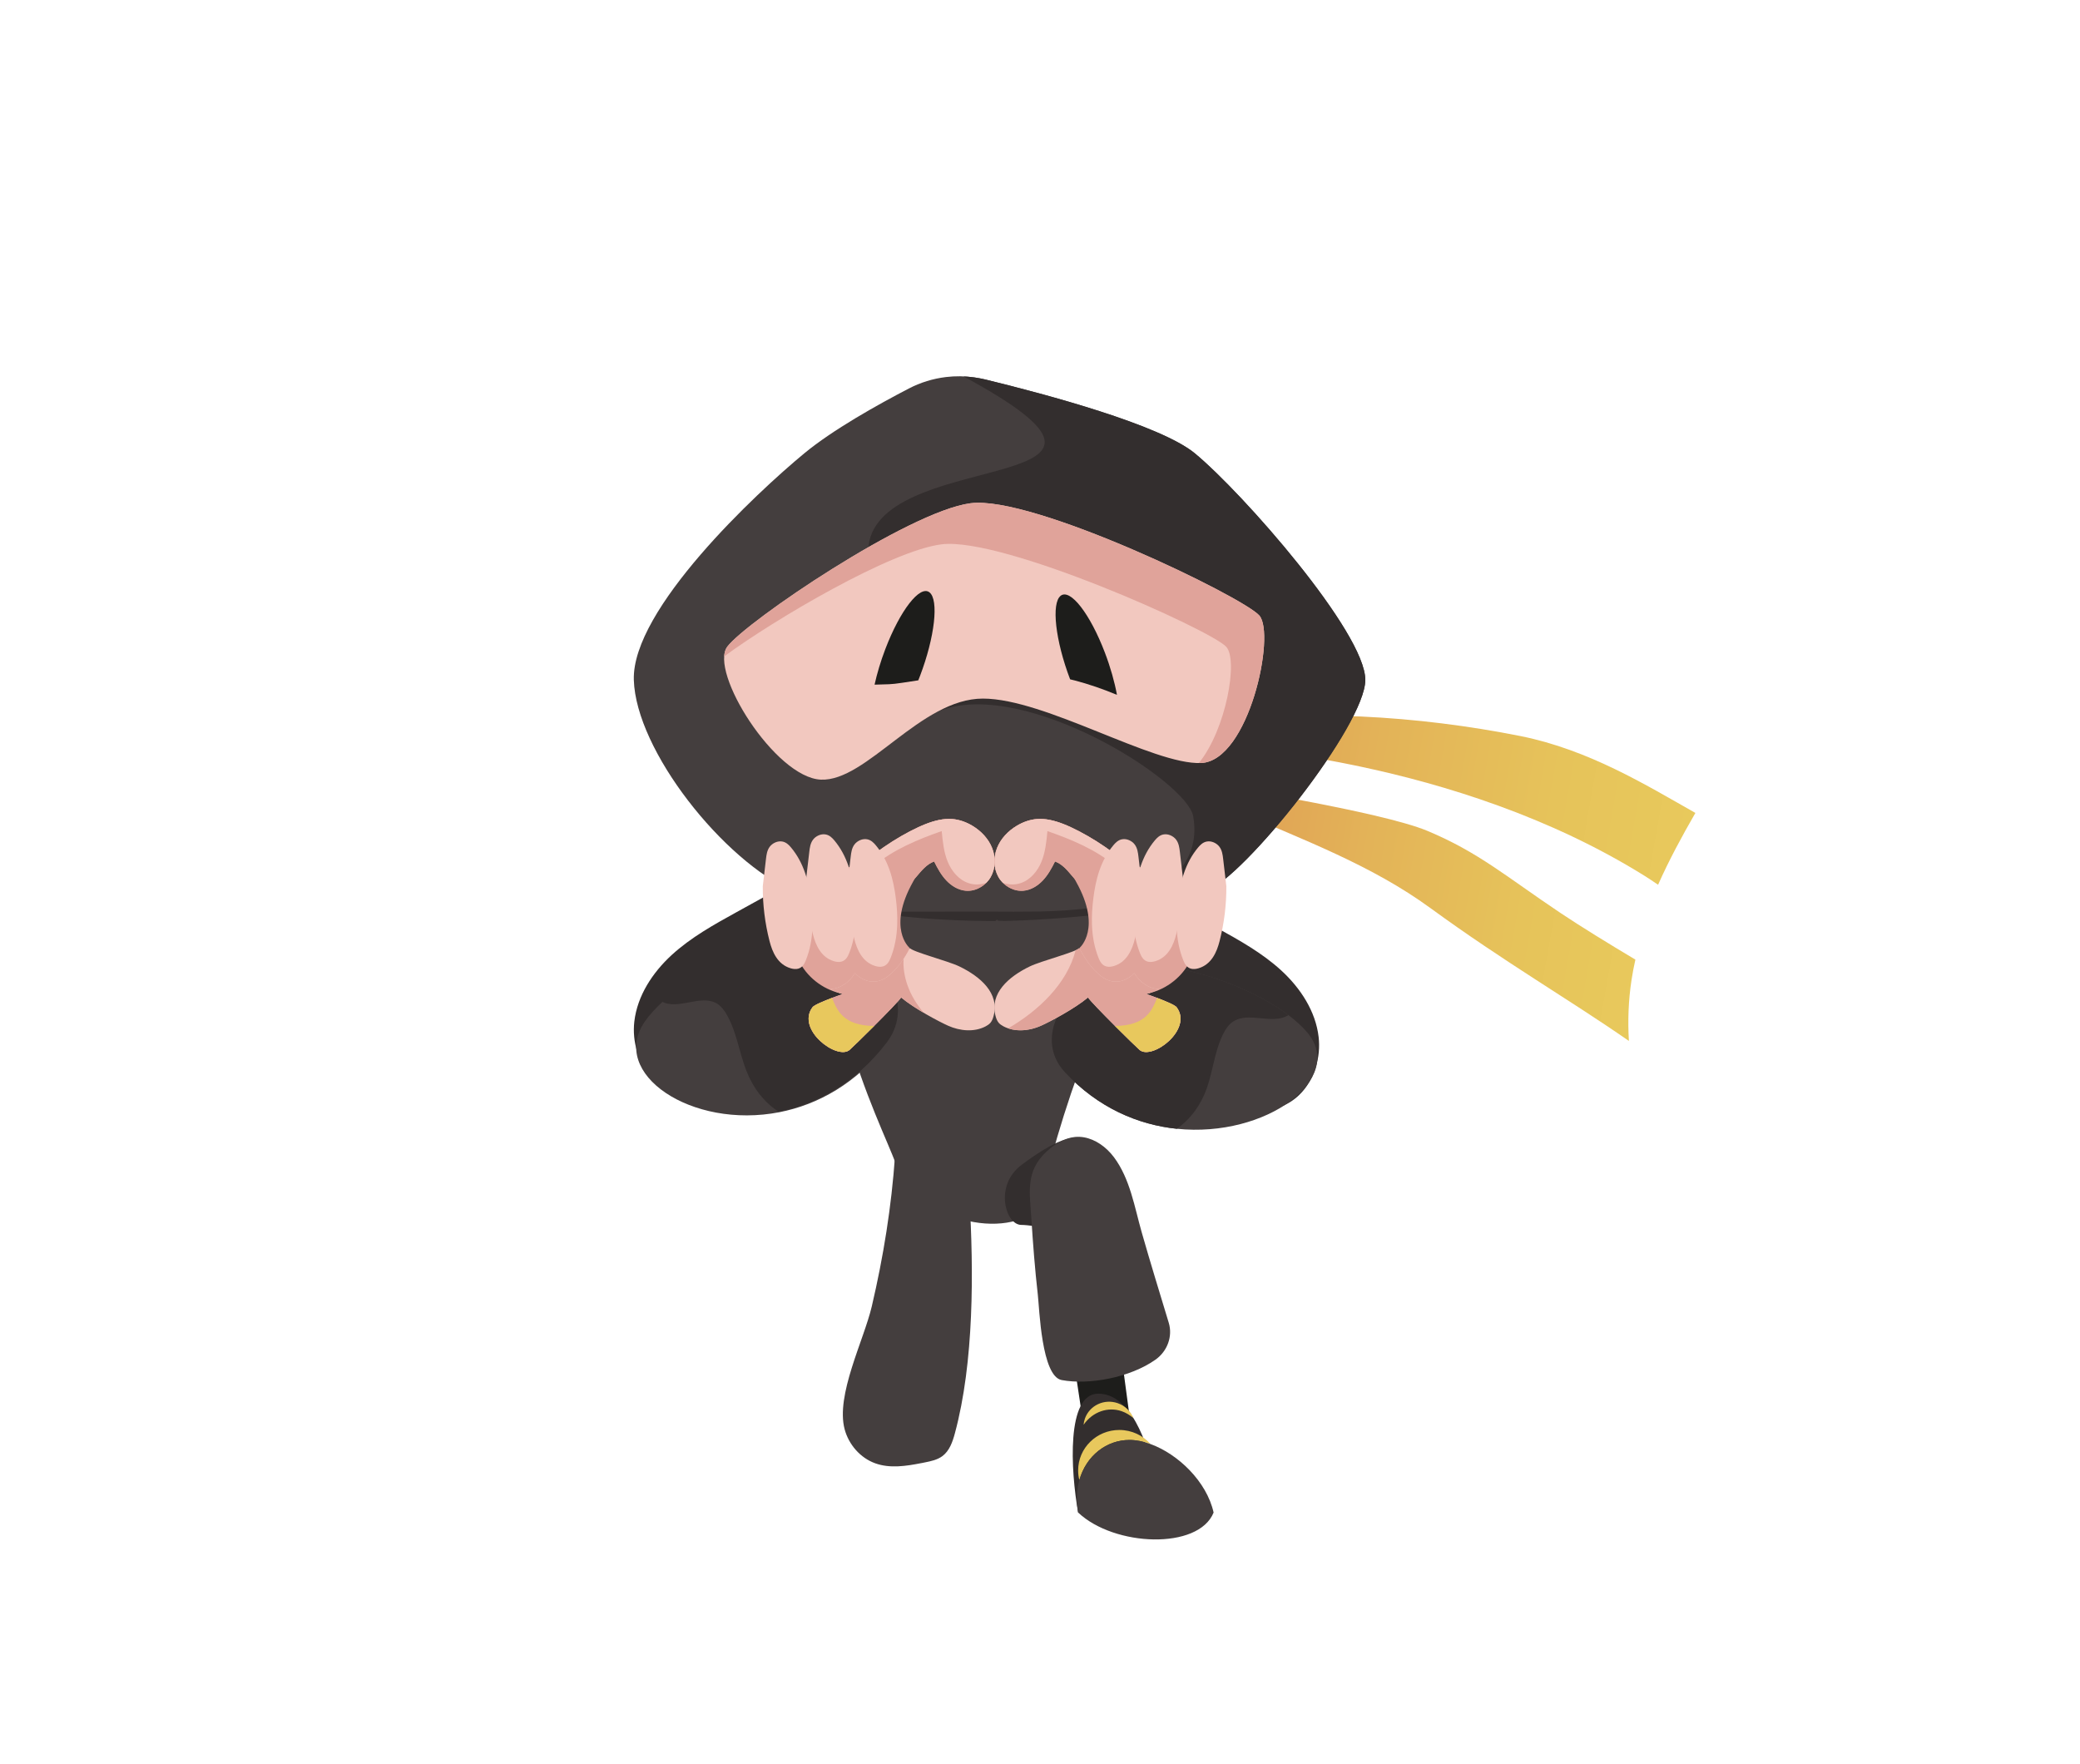
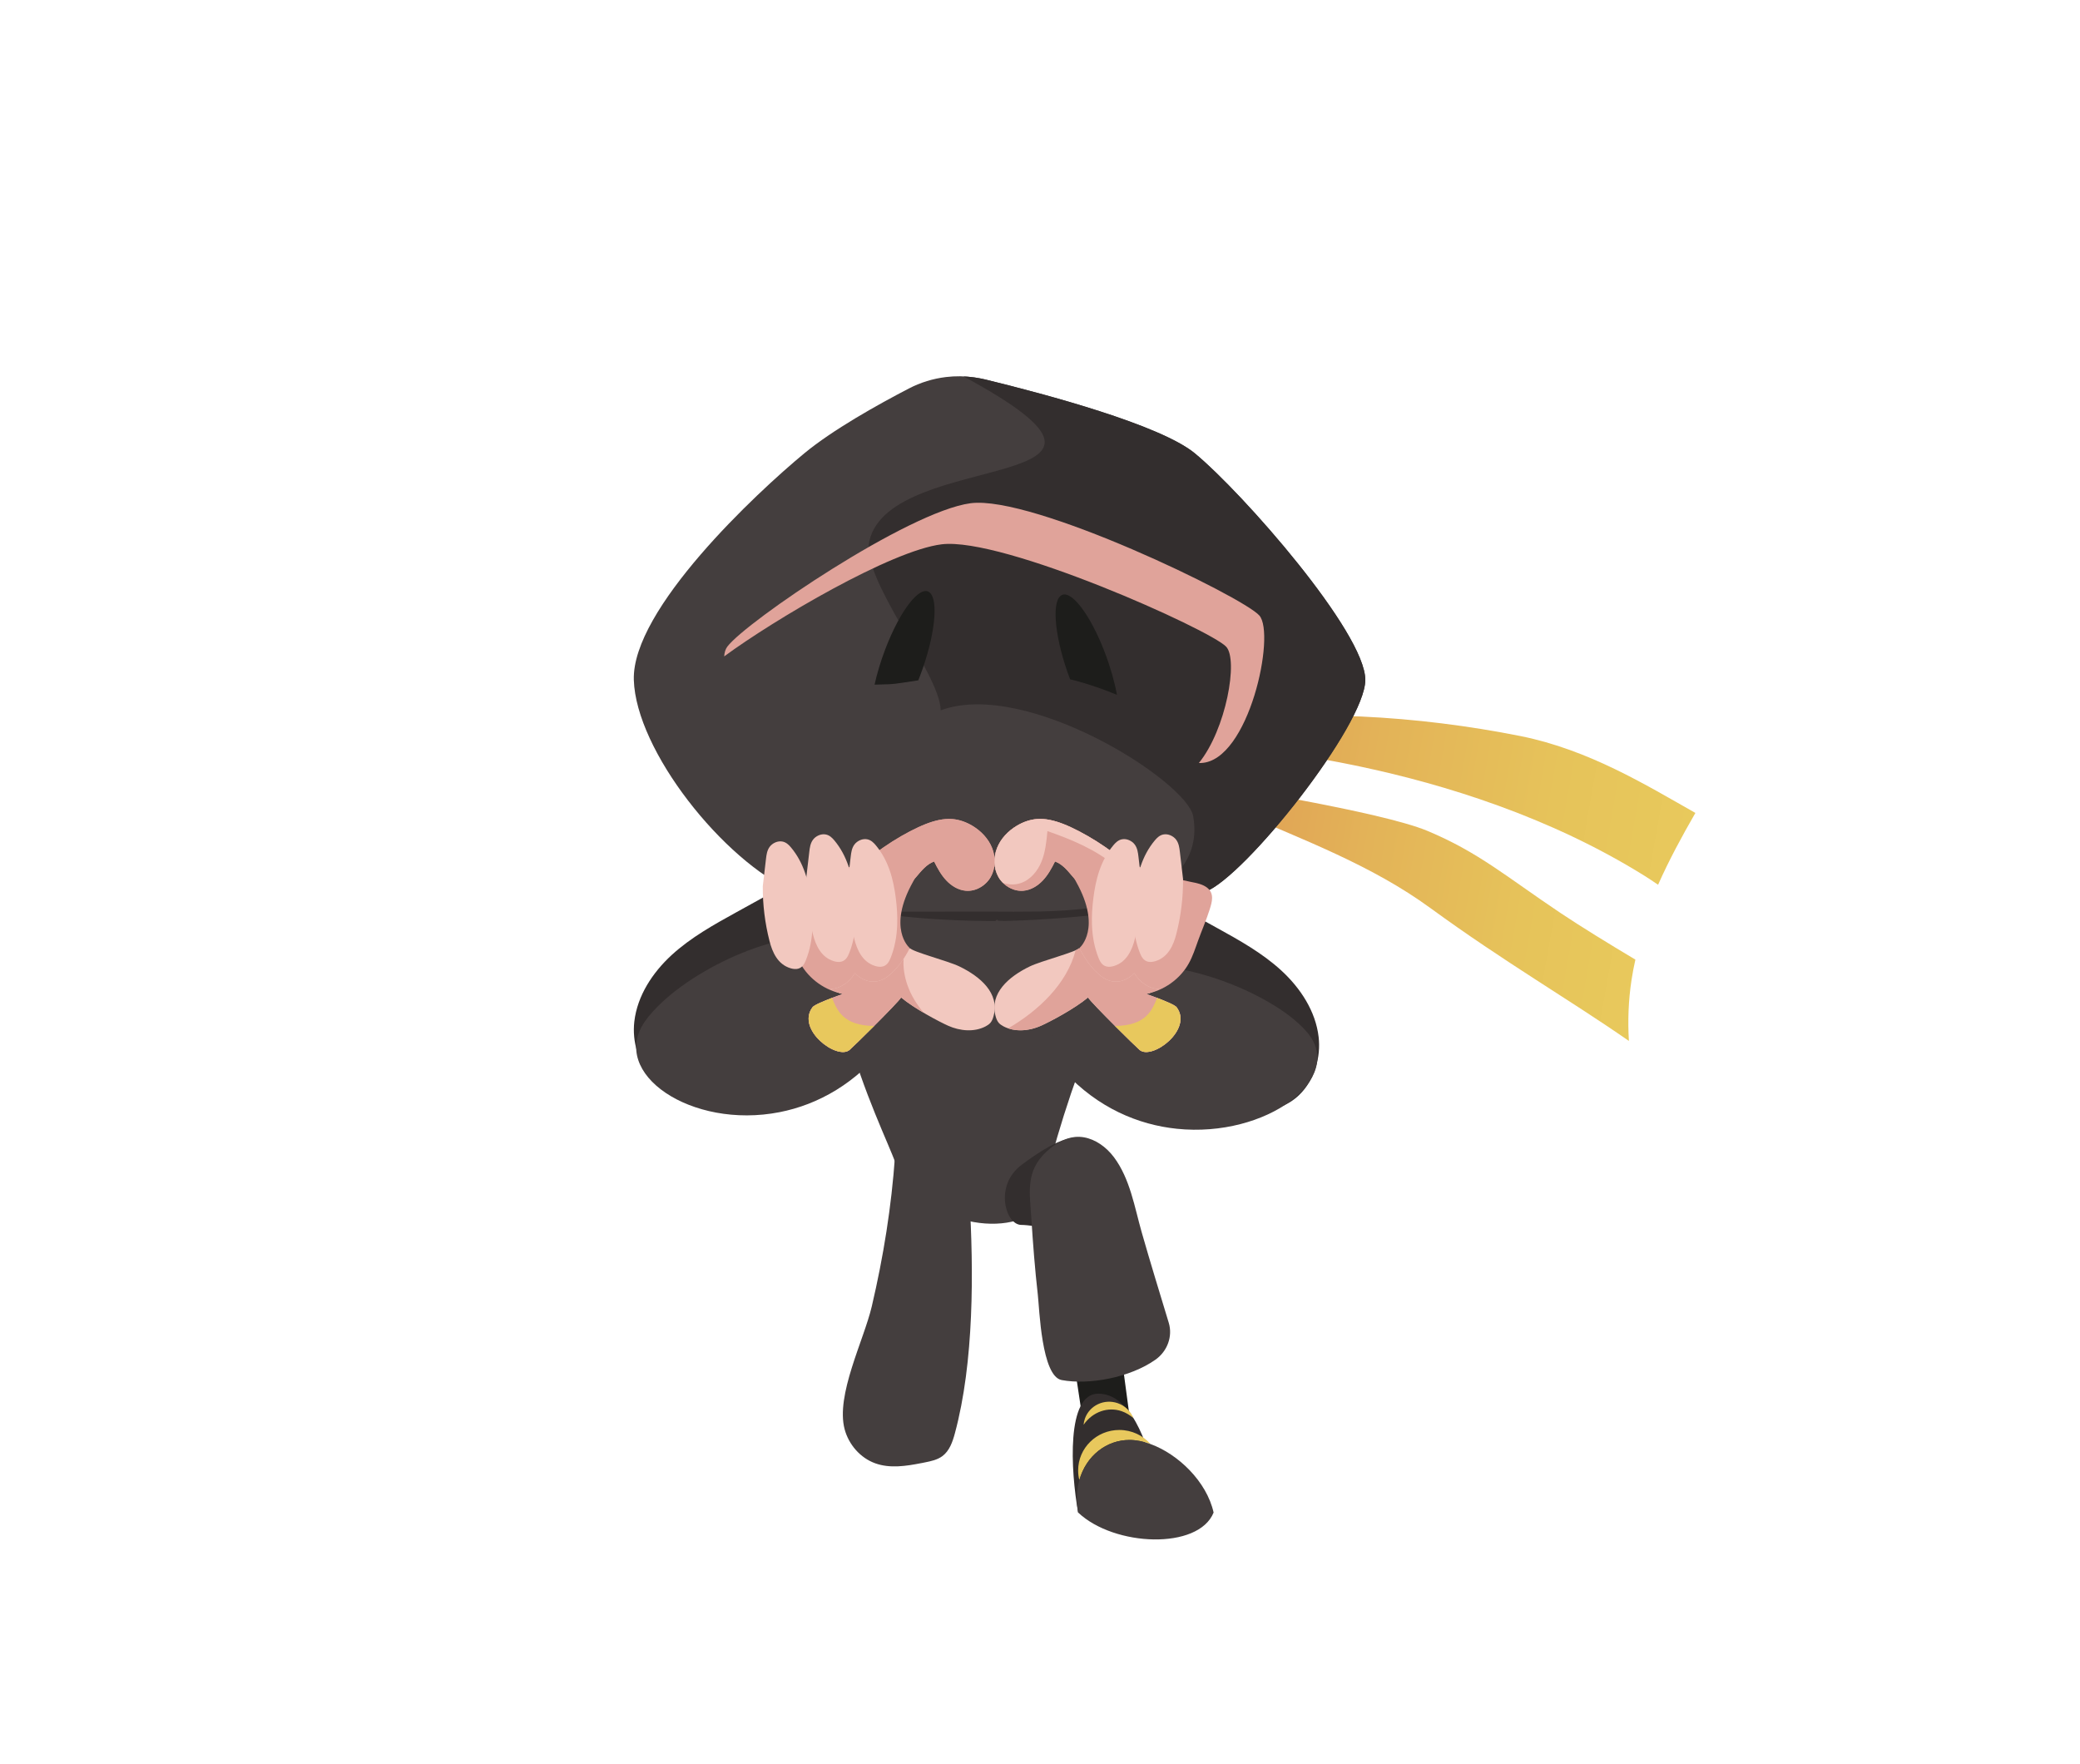
<svg xmlns="http://www.w3.org/2000/svg" xmlns:xlink="http://www.w3.org/1999/xlink" id="g" viewBox="0 0 922.08 781.92">
  <defs>
    <linearGradient id="h" x1="-6011.84" y1="-446.13" x2="-5789.06" y2="-446.13" gradientTransform="translate(-5092.89 -1115.12) rotate(-170.01)" gradientUnits="userSpaceOnUse">
      <stop offset="0" stop-color="#e8c95c" />
      <stop offset=".28" stop-color="#e6c35a" />
      <stop offset=".64" stop-color="#e3b358" />
      <stop offset="1" stop-color="#df9d54" />
    </linearGradient>
    <linearGradient id="i" x1="-6000.32" y1="-503.78" x2="-5799.12" y2="-503.78" xlink:href="#h" />
  </defs>
  <path d="M583.33,473.01c-2.09,6.8-6.39,12.83-12.62,16.2-6.82,3.69-15.22,3.88-22.57,1.42s-13.71-7.39-18.75-13.28c-8.76-10.22-13.69-23.1-20.6-34.65-9.91-16.55-25.17-32.2-41.88-41.84-2.86-4.02-1.14-8.61,2.34-12.37,4.05-4.38,10.67-5.59,16.54-4.57,5.88,1.02,11.22,3.95,16.45,6.83,12.31,6.8,24.63,13.6,36.94,20.39,10.1,5.57,20.3,11.23,28.8,19.02,8.5,7.8,15.26,18.07,16.58,29.53.51,4.43.07,9.01-1.24,13.3Z" style="fill:#332e2e;" />
  <path d="M282.43,466.16c2.09,6.8,6.39,12.83,12.62,16.2,6.82,3.69,15.22,3.88,22.57,1.42s13.71-7.39,18.75-13.28c8.76-10.22,13.69-23.1,20.6-34.65,9.91-16.55,25.17-32.2,41.88-41.84,2.86-4.02,1.14-8.61-2.34-12.37-4.05-4.38-10.67-5.59-16.54-4.57-5.88,1.02-11.22,3.95-16.45,6.83-12.31,6.8-24.63,13.6-36.94,20.39-10.1,5.57-20.3,11.23-28.8,19.02-8.5,7.8-15.26,18.07-16.58,29.53-.51,4.43-.07,9.01,1.24,13.3Z" style="fill:#332e2e;" />
  <path d="M536.35,330.09c5.71,1.04,108.42,5.56,192.78,58.19,1.96,1.22,3.93,2.54,5.91,3.91,4.84-10.91,10.57-21.48,16.54-31.84-21.95-12.43-47.21-27.96-77.4-34.05-46.23-9.2-95.24-12.01-141.77-5.9l3.93,9.69Z" style="fill:url(#h);" />
  <path d="M543.94,357.68c34.6,14.85,64.19,25.9,90.16,44.83,33,24.06,60.81,40.03,88,58.9-.53-8.87-.22-17.86,1.16-26.98.46-3.05,1.05-6.07,1.72-9.06-11.87-7.09-24.22-14.67-33.26-20.72-23.93-16.02-36.19-26.83-58.91-36.34-20.84-8.73-95.02-20.36-95.02-20.36l6.15,9.74Z" style="fill:url(#i);" />
  <path d="M375.46,365.23s104.35,11.78,145.59,25.45c-25.55,32.63-49.09,93.76-59.54,141.13-3.34,15.13-48.01,17.65-64.5-16.16-5.67-16.43-45.19-90.75-21.55-150.42Z" style="fill:#443e3e;" />
  <path d="M605.25,301.37c0,20.01-53.28,87.29-70.95,93.96-32.02,12.1-89.36,12.9-89.36,12.9l-2.76-.16-.05-.57-.84.73s-50.3.8-82.5-10.26h-.02c-2.39-.8-4.67-1.69-6.84-2.64-31.31-13.81-70.01-62.65-70.95-93.96-.93-31.31,54.36-82.91,75.55-100.41,12.6-10.42,32.36-21.47,46.31-28.72,5.2-2.71,10.8-4.42,16.52-5.11,4.17-.5,8.39-.46,12.56.16.8.11,1.6.23,2.37.39.8.14,1.57.32,2.37.5,27.1,6.59,77.76,20.17,93.03,32.77,21.2,17.5,75.55,79.4,75.55,100.41Z" style="fill:#443e3e;" />
  <path d="M529.7,200.96c-15.27-12.6-65.93-26.19-93.03-32.77-.8-.18-1.57-.36-2.37-.5-.77-.16-1.57-.27-2.37-.39-1.57-.21-3.17-.34-4.74-.41,97.09,52.46-32.29,31.38-41.8,72.93-3.85,16.86,31.36,58.62,31.63,75.03,38.13-13.97,109.1,31.56,111.91,46.9,3.46,18.84-9.59,31.14-25.04,36.2-22.99,7.53-48.97,6.01-72.82,6.14-15.05.08-30.1,0-45.15,0-.52,0-1.05,0-1.58,0,28.02,4.6,56.95,4.15,56.95,4.15l.84-.73.05.57,2.76.16s57.34-.8,89.36-12.9c17.66-6.68,70.95-73.95,70.95-93.96,0-21.01-54.36-82.91-75.55-100.41Z" style="fill:#332e2e;" />
-   <path d="M430.21,223.07c-27.64,3.68-99.49,52.51-107.78,63.56-8.29,11.05,21.19,58.04,41.45,58.96,20.27.92,44.22-35.93,71.85-35.93s75.54,29.48,96.73,28.56c21.19-.92,33.16-57.11,25.79-65.4-7.37-8.29-100.41-53.43-128.05-49.74Z" style="fill:#f2c8bf;" />
  <path d="M532.46,338.21c-.32.02-.66.02-1,.02,12.1-14.88,17.59-45.85,12.08-51.6-7.25-7.57-98.89-48.7-126.12-45.35-22.36,2.76-74.09,33.27-96.38,49.68.11-1.75.57-3.24,1.39-4.33,8.3-11.05,80.15-59.87,107.8-63.56,27.62-3.69,120.67,41.46,128.04,49.75,7.36,8.27-4.6,64.47-25.8,65.39Z" style="fill:#e0a39a;" />
  <path d="M476.36,301.6c6.38,1.67,12.64,3.85,18.8,6.4-1.05-5.69-2.86-12.17-5.37-18.75-6.56-17.19-15.32-28.47-19.57-25.18-4.25,3.29-2.38,19.87,4.17,37.05.66.16,1.32.31,1.98.49Z" style="fill:#1d1d1b;" />
  <path d="M388.25,303.47c5.46-.2,6.29.01,11.67-.81,2.39-.36,4.77-.73,7.16-1.09.26-.64.51-1.27.76-1.93,6.56-17.19,8.44-33.8,4.19-37.08-4.25-3.29-13.01,7.99-19.57,25.18-2.08,5.45-3.67,10.83-4.76,15.75.18,0,.37-.01.55-.02Z" style="fill:#1d1d1b;" />
  <path d="M285.85,452.84c2.01-2.88,4.67-5.85,7.85-8.78,20.16-18.62,60.95-36.08,83.9-26.21,19.49,11.81,26.56,30.3,16,44.34-13.82,18.13-31.13,27.48-47.98,30.79-39.15,7.71-75.73-17.17-59.77-40.14Z" style="fill:#443e3e;" />
-   <path d="M293.27,443.88c20.16-18.62,60.95-36.08,83.9-26.21,19.49,11.81,26.56,30.3,16,44.34-13.82,18.13-31.13,27.48-47.98,30.79-5.02-3.23-9.37-7.93-12.6-14.32-4.53-8.93-5.33-19.43-10.13-28.23-1.14-2.1-2.56-4.12-4.59-5.37-7.17-4.38-17.33,3.11-24.6-1Z" style="fill:#332e2e;" />
+   <path d="M293.27,443.88Z" style="fill:#332e2e;" />
  <path d="M491.75,634.72c-5.96.78-11.42-2.91-12.23-8.31l-11.39-75.52c-.82-5.46,3.41-10.61,9.45-11.5.07,0,.13-.02.2-.03,5.96-.78,11.42,2.91,12.23,8.31l10.83,80.86c.82,5.46-2.84,5.27-8.89,6.16-.07,0-.13.02-.2.03Z" style="fill:#1d1d1b;" />
  <path d="M512.38,655.91c-3.88-17.43-11.37-38.14-25.55-38.14-14.17,0-12.2,34.01-8.89,52.69l34.43-14.55Z" style="fill:#332e2e;" />
  <path d="M477.95,651.78c0,1.49.18,2.94.53,4.32,3.04-10.85,12.06-17.81,22.24-17.81,2.95,0,6.11.64,9.31,1.81-3.34-3.82-8.3-6.24-13.83-6.24-10.08,0-18.25,8.02-18.25,17.92Z" style="fill:#e8c85d;" />
  <path d="M480.94,628.87c-.31.89-.5,1.79-.58,2.68,4.05-5.82,10.85-8.1,16.91-6,1.75.61,3.5,1.64,5.16,3-1.2-2.96-3.65-5.43-6.94-6.57-5.99-2.08-12.51,1-14.56,6.89Z" style="fill:#e8c85d;" />
  <path d="M477.95,670.46c16.03,15.17,53.35,16.61,60.05,0-3.07-13.8-15.77-25.92-27.97-30.36-3.2-1.17-6.36-1.81-9.31-1.81-10.18,0-19.2,6.96-22.24,17.81-1.19,4.25-1.46,9.1-.53,14.36Z" style="fill:#443e3e;" />
  <path d="M481.88,545.23c3.16-.84,6.32-1.96,8.89-3.97,2.57-2.01,4.51-5.06,4.56-8.39.03-1.94-.58-3.84-1.18-5.7-1.55-4.83-3.16-9.76-6.14-13.88-2.71-3.74-6.59-6.5-10.79-8.31-6.2-2.68-23.9,10.95-25.31,12.14-11,9.27-6,25.79.8,25.84,6.35.04,23.06,3.89,29.16,2.27Z" style="fill:#332e2e;" />
  <path d="M490.85,509.62c-3.89-3.68-8.96-6.12-14.21-5.65-4.85.43-9.18,3.25-12.76,6.55-9.32,8.61-7.41,17.97-6.68,29.49.72,11.34,1.59,22.69,2.88,33.98.7,6.15,1.63,36.07,10.55,37.74,12.15,2.27,30.34-1.06,41.62-9.05,5.3-3.76,7.67-10.38,5.87-16.32-4.05-13.34-8.15-26.67-11.98-40.07-3.21-11.25-5.14-23.69-12.3-33.31-.89-1.19-1.89-2.32-2.98-3.36Z" style="fill:#443e3e;" />
  <path d="M408.48,648.54c-6.84,1.35-13.99,2.44-20.5.09-6.6-2.38-11.72-8.28-13.54-15.06-4.06-15.13,8.5-39.46,12.02-54.46,5.17-22.02,8.76-44.37,10.32-66.94,1.45-20.98,32.04,2.81,32.97,18.65,1.92,32.67,2.08,72.99-6.45,104.55-1.02,3.78-2.4,7.77-5.56,10.1-2.21,1.63-4.99,2.22-7.68,2.76-.52.11-1.05.21-1.58.32Z" style="fill:#443e3e;" />
  <path d="M579.5,457.62c-2.17-2.56-4.99-5.14-8.34-7.65-21.22-15.95-63.05-29.13-85.53-17.96-18.9,12.72-25,30.75-13.66,43.15,14.83,16,32.69,23.43,49.76,25.19,39.66,4.11,75.01-22.33,57.77-42.73Z" style="fill:#443e3e;" />
-   <path d="M571.16,449.97c-21.22-15.95-63.05-29.13-85.53-17.96-18.9,12.72-25,30.75-13.66,43.15,14.83,16,32.69,23.43,49.76,25.19,4.86-3.45,8.97-8.24,11.86-14.54,4.06-8.8,4.3-18.78,8.64-27.47,1.03-2.07,2.34-4.1,4.31-5.44,6.96-4.72,17.55,1.54,24.62-2.93Z" style="fill:#332e2e;" />
  <path d="M392.66,443.27c-5.47,4.67-13.89,11.17-17.8,3.3-.94-1.9-1.24-3.94-1.09-6.02-7.9-1.42-15.09-6.51-18.99-13.54-1.72-3.1-2.82-6.5-4.02-9.84-1.7-4.7-3.72-9.3-5.23-14.07-1.03-3.27-2.11-6.94.99-9.49,2.03-1.68,4.76-2.18,7.34-2.69,10.17-2.04,20.12-5.23,29.58-9.48,4.28-1.92,8.67-3.99,12.75-6.22,2.63-1.43,6.43-5.27,9.75-3.87,3.35,1.41,3.11,7.38,2.31,10.18-.92,3.19-1.86,6.43-3.49,9.33-11.56,20.59-1.67,29.17-1.67,29.17.45,1.73.43,3.62.31,5.42-.52,7.85-4.44,12.45-10.75,17.83Z" style="fill:#e0a39a;" />
  <path d="M431.29,394.62c-1.03.23-2.09.31-3.15.22-3.33-.28-6.37-2.15-8.65-4.58-2.29-2.43-3.91-5.4-5.39-8.39-3.3,1.19-5.61,4.1-7.88,6.78-3.52,4.15-7.38,8.07-11.87,11.14-2.29,1.56-4.78,2.91-7.51,3.4-.92.16-1.89.22-2.77-.08-1.42-.48-2.4-1.84-2.78-3.29-.38-1.45,1.35-16.61,1.35-16.64,5.9-6.54,19.56-14.74,27.78-17.92,3.77-1.46,7.79-2.53,11.82-2.19,3.14.26,6.18,1.38,8.88,3.01,3.81,2.29,7.04,5.67,8.68,9.8,1.65,4.12,1.58,9.01-.61,12.87-1.66,2.94-4.62,5.17-7.89,5.89Z" style="fill:#e0a39a;" />
  <path d="M437.18,391.34c-1.62,1.61-3.68,2.78-5.88,3.28-1.03.23-2.09.31-3.15.22-3.33-.28-6.37-2.15-8.65-4.58-2.29-2.43-3.91-5.4-5.39-8.39-3.3,1.19-5.61,4.1-7.88,6.78-3.52,4.15-7.38,8.07-11.87,11.14-2.29,1.56-4.78,2.91-7.51,3.4-.92.16-1.89.22-2.77-.08-1.42-.48-2.4-1.84-2.78-3.29-.22-.85.29-6.46.74-10.94.32-3.12.61-5.69.61-5.71,5.9-6.54,19.56-14.74,27.78-17.92,3.77-1.46,7.79-2.53,11.82-2.19,3.14.26,6.18,1.38,8.88,3.01,3.81,2.29,7.04,5.67,8.68,9.8,1.65,4.12,1.58,9.01-.61,12.87-.54.96-1.22,1.84-2,2.62Z" style="fill:#e0a39a;" />
  <path d="M440.46,450.39c-.28,1.04-.66,2.09-1.35,2.93-.58.69-1.34,1.19-2.13,1.61-5.08,2.69-11.4,2.09-16.65-.25-3.96-1.77-14.87-7.51-20.86-12.53-.59,1.09-6.36,7.02-11.97,12.63-5.07,5.06-10.01,9.86-10.88,10.61-5.47,4.68-23.85-9.01-16.41-18.93.73-.97,5.06-2.76,8.64-4.12,2.27-.87,4.23-1.55,4.77-1.73-.74-.03-4.06-1.39-5.66-2.21,4.73-.18,8.64-3.08,10.99-7.01.11.09.23.16.35.25,3.55,3.62,9.23,5.1,14.36,1.08,4.21-3.29,7.22-7.76,9.69-12.5,1.12,1.71,16.77,5.68,21.9,8.15,9.41,4.54,17.94,11.93,15.21,22.02Z" style="fill:#f2c8bf;" />
  <path d="M402.26,436.64c-1.29-3.75-1.97-7.71-1.68-11.66-1.91,2.91-4.15,5.58-6.91,7.74-5.13,4.02-10.81,2.54-14.36-1.08-.12-.09-.24-.16-.35-.25-2.35,3.93-6.26,6.83-10.99,7.01,1.6.82,4.92,2.18,5.66,2.21-.54.18-2.5.86-4.77,1.73-3.58,1.36-7.91,3.15-8.64,4.12-7.44,9.92,10.94,23.61,16.41,18.93.87-.75,5.81-5.55,10.88-10.61,5.61-5.61,11.38-11.54,11.97-12.63,2.7,2.26,6.39,4.66,10,6.79-3.09-3.69-5.66-7.79-7.21-12.3Z" style="fill:#e0a39a;" />
  <path d="M397.73,410c.15-3.9-.11-7.81-.59-11.68-1.02-8.3-3.14-16.76-8.91-23.66-.93-1.11-2.06-2.24-3.66-2.6-2.23-.51-4.63.7-5.81,2.31-1.18,1.61-1.42,3.54-1.64,5.4-.47,4.03-.94,8.05-1.41,12.08-.05,8.18.95,16.35,3,24.34,1.24,4.84,3.56,10.28,9.31,12.01,1.09.33,2.32.49,3.42.18,1.82-.52,2.73-2.15,3.32-3.63,1.93-4.77,2.79-9.74,2.97-14.75Z" style="fill:#f2c8bf;" />
  <path d="M379.37,407.86c.15-3.9-.11-7.81-.59-11.68-1.02-8.3-3.14-16.76-8.91-23.66-.93-1.11-2.06-2.24-3.66-2.6-2.23-.51-4.63.7-5.81,2.31s-1.42,3.54-1.64,5.4c-.47,4.03-.94,8.05-1.41,12.08-.05,8.18.95,16.35,3,24.34,1.24,4.84,3.56,10.28,9.31,12.01,1.09.33,2.32.49,3.42.18,1.82-.52,2.73-2.15,3.32-3.63,1.93-4.77,2.79-9.74,2.97-14.75Z" style="fill:#f2c8bf;" />
  <path d="M360.17,411c.15-3.9-.11-7.81-.59-11.68-1.02-8.3-3.14-16.76-8.91-23.66-.93-1.11-2.06-2.24-3.66-2.6-2.23-.51-4.63.7-5.81,2.31s-1.42,3.54-1.64,5.4c-.47,4.03-.94,8.05-1.41,12.08-.05,8.18.95,16.35,3,24.34,1.24,4.84,3.56,10.28,9.31,12.01,1.09.33,2.32.49,3.42.18,1.82-.52,2.73-2.15,3.32-3.63,1.93-4.77,2.79-9.74,2.97-14.75Z" style="fill:#f2c8bf;" />
-   <path d="M437.18,391.34c-2.54.9-5.38.96-7.94.08-4.32-1.49-7.48-5.37-9.18-9.61-1.7-4.24-2.15-8.87-2.59-13.41-10.69,3.72-21.34,8.17-30.05,15.4-1.91,1.59-3.7,3.29-5.4,5.08.32-3.12.61-5.69.61-5.71,5.9-6.54,19.56-14.74,27.78-17.92,3.77-1.46,7.79-2.53,11.82-2.19,3.14.26,6.18,1.38,8.88,3.01,3.81,2.29,7.04,5.67,8.68,9.8,1.65,4.12,1.58,9.01-.61,12.87-.54.96-1.22,1.84-2,2.62Z" style="fill:#f2c8bf;" />
  <path d="M387.5,454.78c-5.07,5.06-10.01,9.86-10.88,10.61-5.47,4.68-23.85-9.01-16.41-18.93.73-.97,5.06-2.76,8.64-4.12,2.17,5.29,4.74,12.3,18.65,12.44Z" style="fill:#e8c85d;" />
  <path d="M489.14,443.27c5.47,4.67,13.89,11.17,17.8,3.3.94-1.9,1.24-3.94,1.09-6.02,7.9-1.42,15.09-6.51,18.99-13.54,1.72-3.1,2.82-6.5,4.02-9.84,1.7-4.7,3.72-9.3,5.23-14.07,1.03-3.27,2.11-6.94-.99-9.49-2.03-1.68-4.76-2.18-7.34-2.69-10.17-2.04-20.12-5.23-29.58-9.48-4.28-1.92-8.67-3.99-12.75-6.22-2.63-1.43-6.43-5.27-9.75-3.87-3.35,1.41-3.11,7.38-2.31,10.18.92,3.19,1.86,6.43,3.49,9.33,11.56,20.59,1.67,29.17,1.67,29.17-.45,1.73-.43,3.62-.31,5.42.52,7.85,4.44,12.45,10.75,17.83Z" style="fill:#e0a39a;" />
  <path d="M450.51,394.62c1.03.23,2.09.31,3.15.22,3.33-.28,6.37-2.15,8.65-4.58,2.29-2.43,3.91-5.4,5.39-8.39,3.3,1.19,5.61,4.1,7.88,6.78,3.52,4.15,7.38,8.07,11.87,11.14,2.29,1.56,4.78,2.91,7.51,3.4.92.16,1.89.22,2.77-.08,1.42-.48,2.4-1.84,2.78-3.29.38-1.45-1.35-16.61-1.35-16.64-5.9-6.54-19.56-14.74-27.78-17.92-3.77-1.46-7.79-2.53-11.82-2.19-3.14.26-6.18,1.38-8.88,3.01-3.81,2.29-7.04,5.67-8.68,9.8-1.65,4.12-1.58,9.01.61,12.87,1.66,2.94,4.62,5.17,7.89,5.89Z" style="fill:#e0a39a;" />
  <path d="M444.63,391.34c1.62,1.61,3.68,2.78,5.88,3.28,1.03.23,2.09.31,3.15.22,3.33-.28,6.37-2.15,8.65-4.58,2.29-2.43,3.91-5.4,5.39-8.39,3.3,1.19,5.61,4.1,7.88,6.78,3.52,4.15,7.38,8.07,11.87,11.14,2.29,1.56,4.78,2.91,7.51,3.4.92.16,1.89.22,2.77-.08,1.42-.48,2.4-1.84,2.78-3.29.22-.85-.29-6.46-.74-10.94-.32-3.12-.61-5.69-.61-5.71-5.9-6.54-19.56-14.74-27.78-17.92-3.77-1.46-7.79-2.53-11.82-2.19-3.14.26-6.18,1.38-8.88,3.01-3.81,2.29-7.04,5.67-8.68,9.8-1.65,4.12-1.58,9.01.61,12.87.54.96,1.22,1.84,2,2.62Z" style="fill:#e0a39a;" />
  <path d="M441.34,450.39c.28,1.04.66,2.09,1.35,2.93.58.69,1.34,1.19,2.13,1.61,5.08,2.69,11.4,2.09,16.65-.25,3.96-1.77,14.87-7.51,20.86-12.53.59,1.09,6.36,7.02,11.97,12.63,5.07,5.06,10.01,9.86,10.88,10.61,5.47,4.68,23.85-9.01,16.41-18.93-.73-.97-5.06-2.76-8.64-4.12-2.27-.87-4.23-1.55-4.77-1.73.74-.03,4.06-1.39,5.66-2.21-4.73-.18-8.64-3.08-10.99-7.01-.11.09-.23.16-.35.25-3.55,3.62-9.23,5.1-14.36,1.08-4.21-3.29-7.22-7.76-9.69-12.5-1.12,1.71-16.77,5.68-21.9,8.15-9.41,4.54-17.94,11.93-15.21,22.02Z" style="fill:#f2c8bf;" />
  <path d="M521.59,446.46c-.73-.97-5.06-2.76-8.64-4.12-2.27-.87-4.23-1.55-4.77-1.73.74-.03,4.06-1.39,5.66-2.21-4.73-.18-8.64-3.08-10.99-7.01-.11.09-.23.16-.35.25-3.55,3.62-9.23,5.1-14.36,1.08-4.21-3.29-7.22-7.76-9.69-12.5-.18.28-.77.62-1.62,1.01-3.78,14.78-16.37,26.74-29.9,34.6,4.65,1.59,10,.87,14.54-1.15,3.96-1.77,14.87-7.51,20.86-12.53.59,1.09,6.36,7.02,11.97,12.63,5.07,5.06,10.01,9.86,10.88,10.61,5.47,4.68,23.85-9.01,16.41-18.93Z" style="fill:#e0a39a;" />
  <path d="M484.08,410c-.15-3.9.11-7.81.59-11.68,1.02-8.3,3.14-16.76,8.91-23.66.93-1.11,2.06-2.24,3.66-2.6,2.23-.51,4.63.7,5.81,2.31s1.42,3.54,1.64,5.4c.47,4.03.94,8.05,1.41,12.08.05,8.18-.95,16.35-3,24.34-1.24,4.84-3.56,10.28-9.31,12.01-1.09.33-2.32.49-3.42.18-1.82-.52-2.73-2.15-3.32-3.63-1.93-4.77-2.79-9.74-2.97-14.75Z" style="fill:#f2c8bf;" />
  <path d="M502.44,407.86c-.15-3.9.11-7.81.59-11.68,1.02-8.3,3.14-16.76,8.91-23.66.93-1.11,2.06-2.24,3.66-2.6,2.23-.51,4.63.7,5.81,2.31s1.42,3.54,1.64,5.4c.47,4.03.94,8.05,1.41,12.08.05,8.18-.95,16.35-3,24.34-1.24,4.84-3.56,10.28-9.31,12.01-1.09.33-2.32.49-3.42.18-1.82-.52-2.73-2.15-3.32-3.63-1.93-4.77-2.79-9.74-2.97-14.75Z" style="fill:#f2c8bf;" />
-   <path d="M521.63,411c-.15-3.9.11-7.81.59-11.68,1.02-8.3,3.14-16.76,8.91-23.66.93-1.11,2.06-2.24,3.66-2.6,2.23-.51,4.63.7,5.81,2.31,1.18,1.61,1.42,3.54,1.64,5.4.47,4.03.94,8.05,1.41,12.08.05,8.18-.95,16.35-3,24.34-1.24,4.84-3.56,10.28-9.31,12.01-1.09.33-2.32.49-3.42.18-1.82-.52-2.73-2.15-3.32-3.63-1.93-4.77-2.79-9.74-2.97-14.75Z" style="fill:#f2c8bf;" />
  <path d="M444.63,391.34c2.54.9,5.38.96,7.94.08,4.32-1.49,7.48-5.37,9.18-9.61s2.15-8.87,2.59-13.41c10.69,3.72,21.34,8.17,30.05,15.4,1.91,1.59,3.7,3.29,5.4,5.08-.32-3.12-.61-5.69-.61-5.71-5.9-6.54-19.56-14.74-27.78-17.92-3.77-1.46-7.79-2.53-11.82-2.19-3.14.26-6.18,1.38-8.88,3.01-3.81,2.29-7.04,5.67-8.68,9.8-1.65,4.12-1.58,9.01.61,12.87.54.96,1.22,1.84,2,2.62Z" style="fill:#f2c8bf;" />
  <path d="M494.3,454.78c5.07,5.06,10.01,9.86,10.88,10.61,5.47,4.68,23.85-9.01,16.41-18.93-.73-.97-5.06-2.76-8.64-4.12-2.17,5.29-4.74,12.3-18.65,12.44Z" style="fill:#e8c85d;" />
</svg>